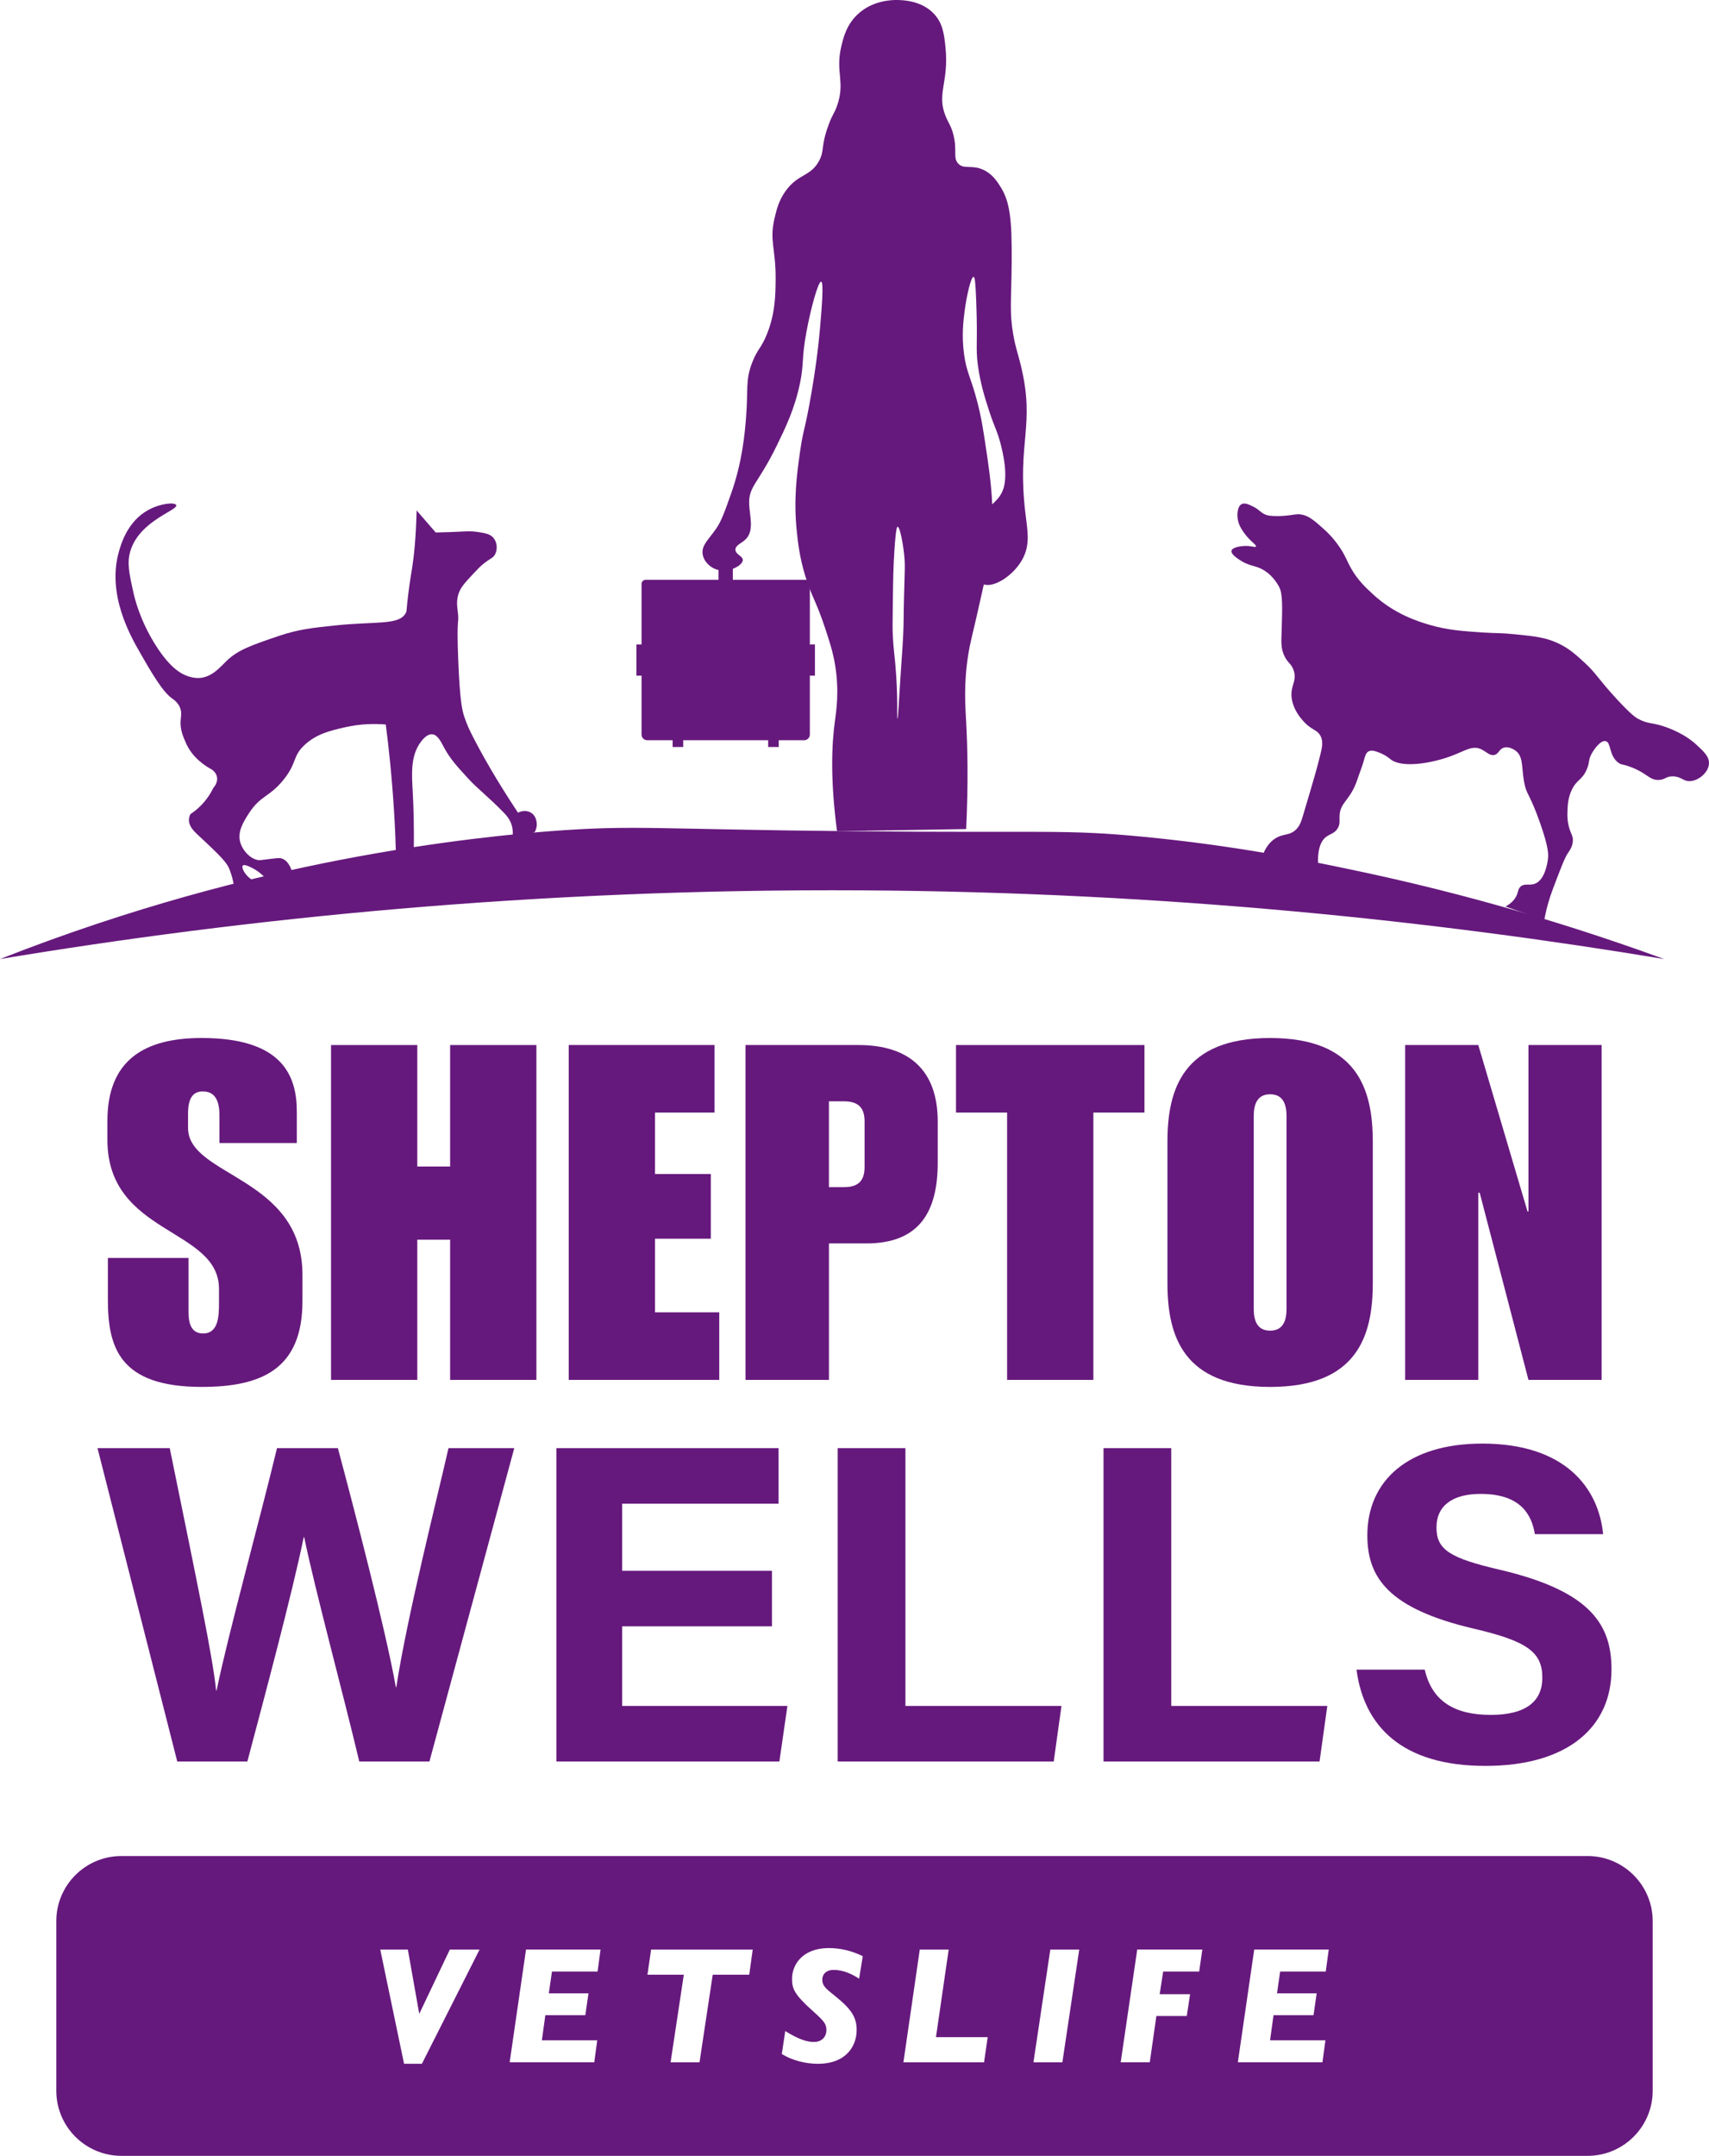
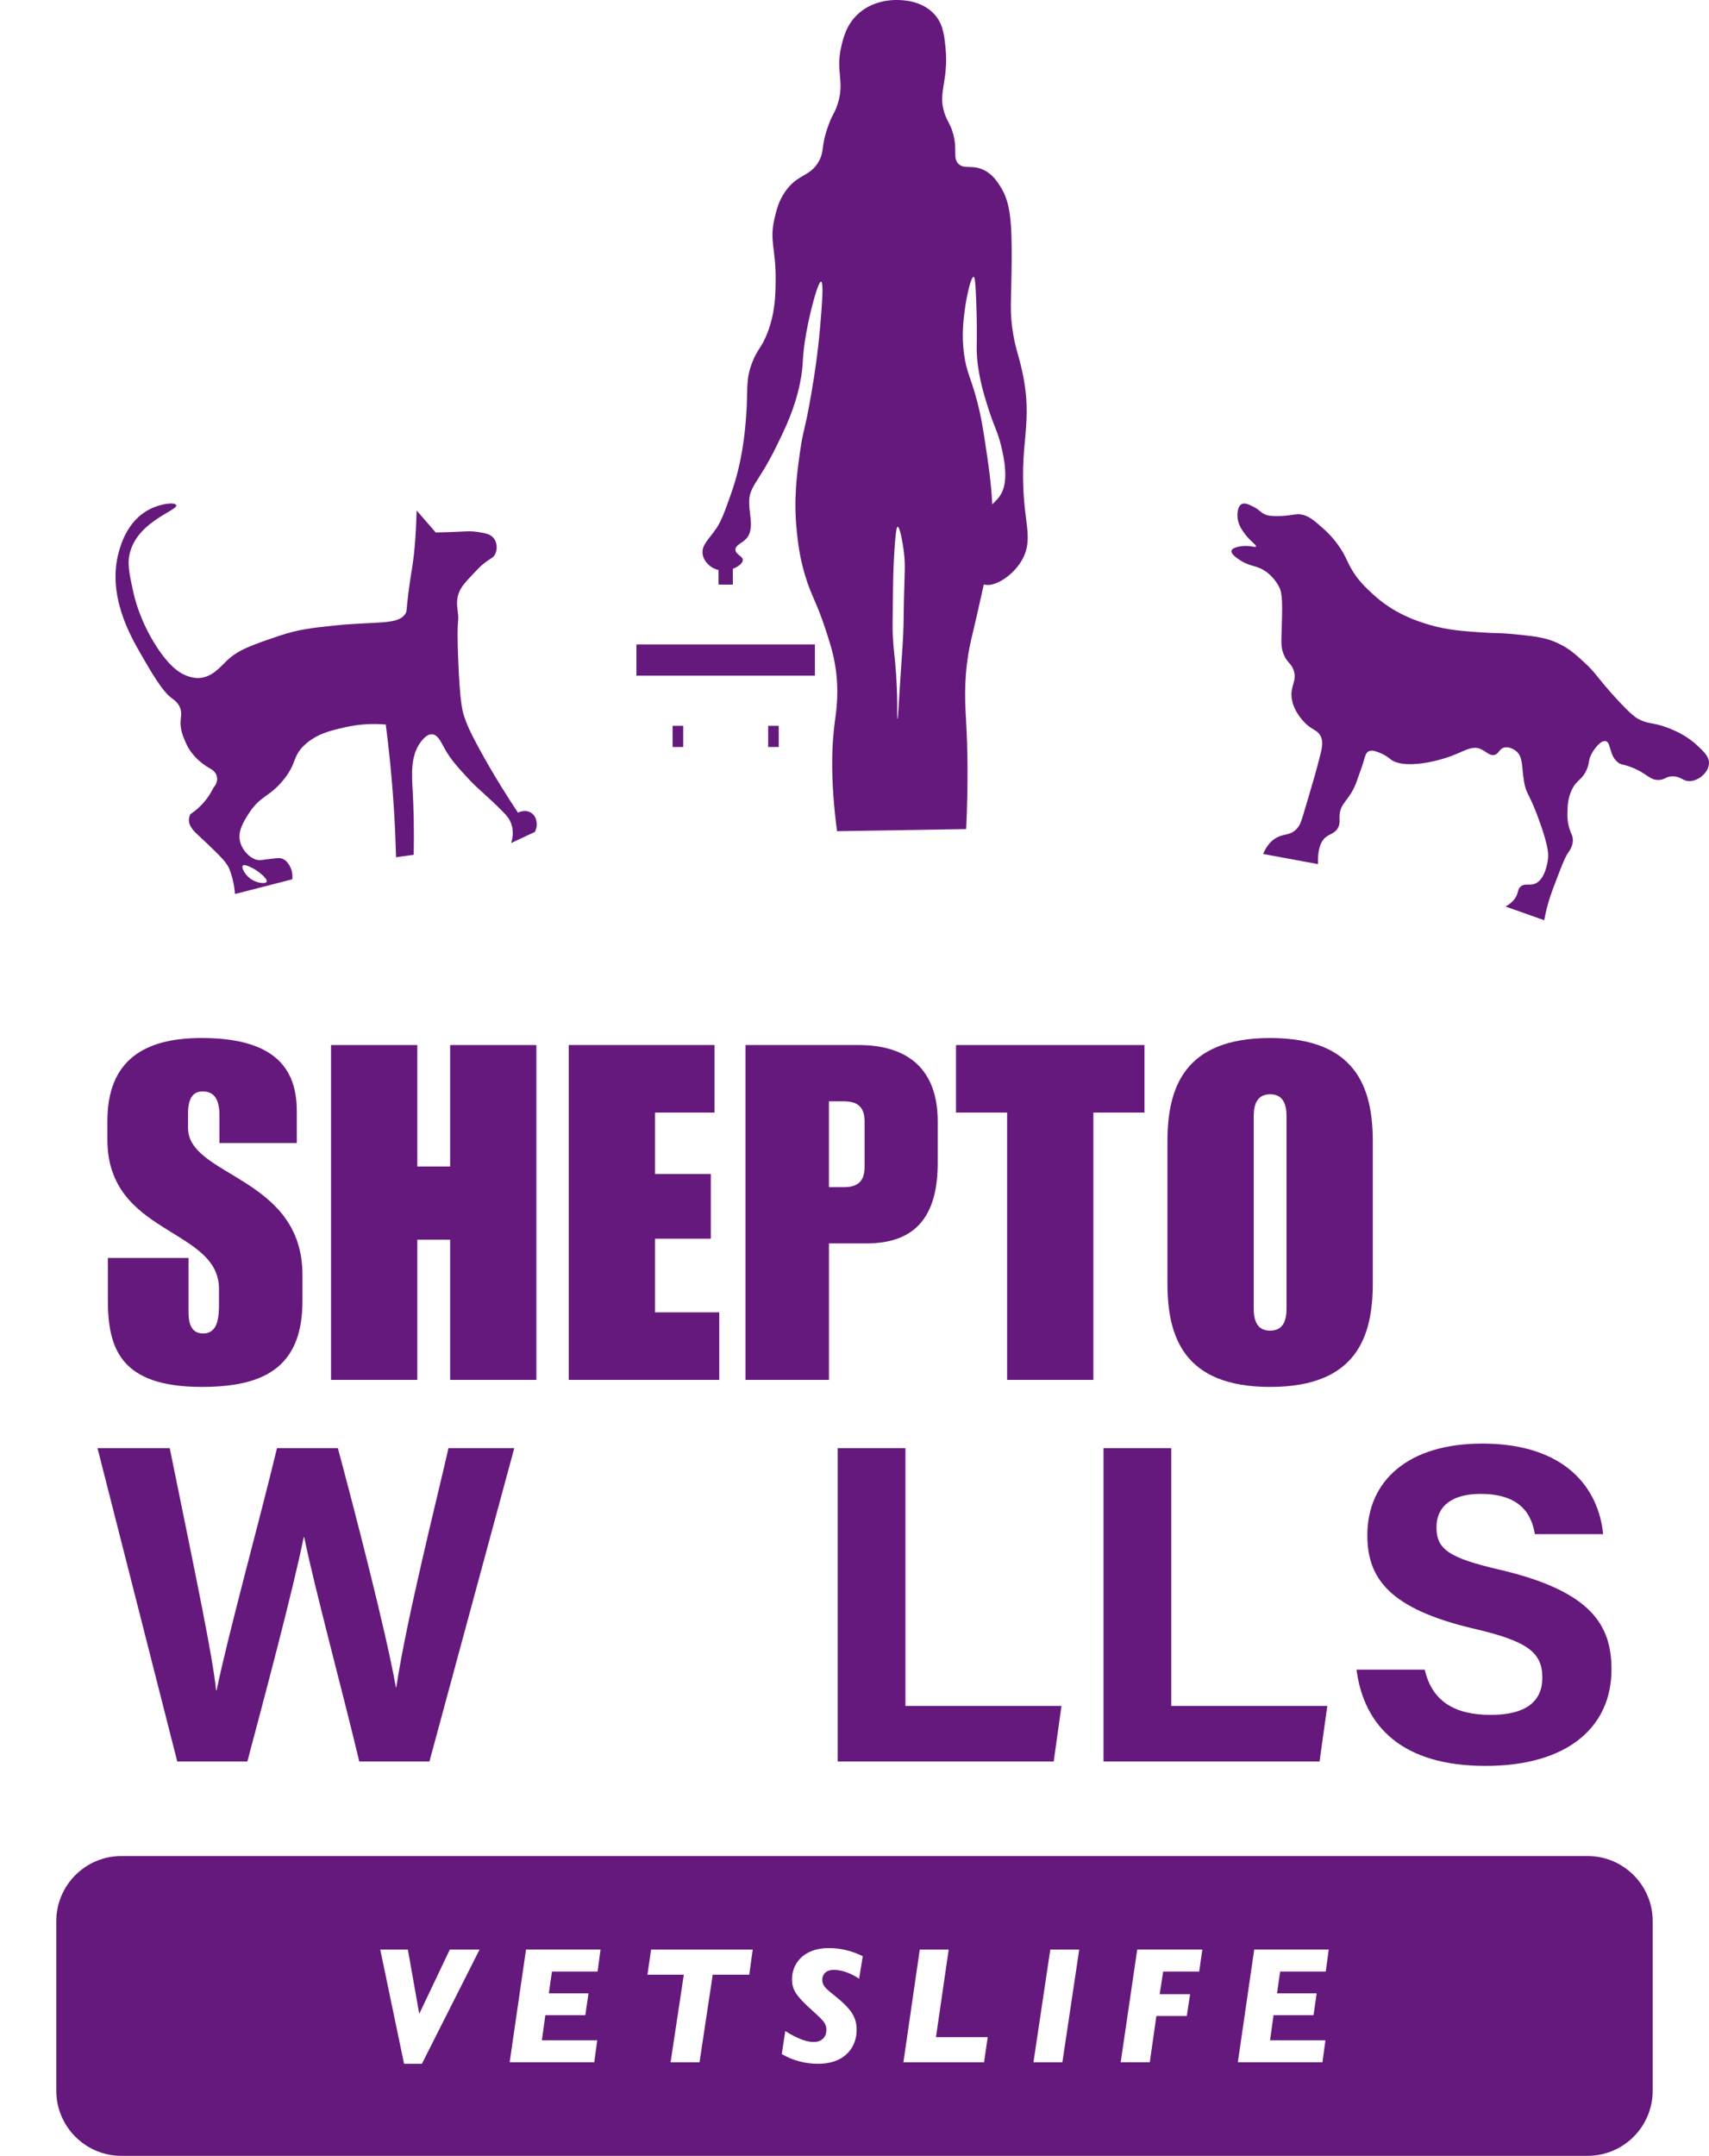
<svg xmlns="http://www.w3.org/2000/svg" id="Layer_2" viewBox="0 0 1772.43 2235.23">
  <defs>
    <style>
      .cls-1 {
        fill: #66197d;
      }
    </style>
  </defs>
  <g id="Layer_3">
    <g>
      <g>
        <path class="cls-1" d="M111.87,1304.28h83.64v55.92c0,11.18,2.43,22.37,15.07,22.37,16.05,0,16.53-17.99,16.53-31.61v-14.59c0-63.7-115.73-55.43-115.73-154.63v-19.45c0-63.21,38.41-86.07,97.74-86.07,83.64,0,98.71,38.9,98.71,76.34v32.58h-80.23v-28.69c0-21.88-9.73-24.8-17.5-24.8-8.75,0-15.07,5.35-15.07,22.85v15.07c0,50.57,118.65,50.09,118.65,152.2v27.23c0,70.51-42.3,88.99-104.55,88.99-85.1,0-97.25-40.84-97.25-90.44v-43.28Z" />
        <path class="cls-1" d="M343.32,1083.52h89.47v125.94h34.04v-125.94h89.47v347.19h-89.47v-145.39h-34.04v145.39h-89.47v-347.19Z" />
        <path class="cls-1" d="M589.85,1083.52h151.23v70.02h-61.75v63.7h57.86v67.1h-57.86v76.34h66.62v70.02h-156.09v-347.19Z" />
        <path class="cls-1" d="M773.16,1083.52h117.19c51.54,0,82.18,25.29,82.18,79.26v42.79c0,50.08-18.48,83.64-73.91,83.64h-38.9v141.5h-86.55v-347.19ZM859.71,1230.86h15.56c15.56,0,21.4-7.29,21.4-20.91v-47.17c0-13.62-5.83-20.91-21.4-20.91h-15.56v88.99Z" />
        <path class="cls-1" d="M1044.48,1153.54h-53v-70.02h195.48v70.02h-53v277.17h-89.47v-277.17Z" />
        <path class="cls-1" d="M1210.77,1183.69c0-54.95,16.53-107.46,106.49-107.46s106.49,52.52,106.49,107.46v146.85c0,54.95-16.53,107.46-106.49,107.46s-106.49-52.52-106.49-107.46v-146.85ZM1300.25,1356.8c0,12.16,3.4,22.85,17.02,22.85s17.02-10.7,17.02-22.85v-199.37c0-12.16-3.4-22.85-17.02-22.85s-17.02,10.7-17.02,22.85v199.37Z" />
-         <path class="cls-1" d="M1457.3,1083.52h75.86l51.06,172.62h.97v-172.62h75.86v347.19h-75.86l-50.57-194.02h-1.46v194.02h-75.86v-347.19Z" />
      </g>
      <g>
        <path class="cls-1" d="M183.83,1826.34l-82.71-324.89h74.92c30.44,149.28,44.31,215.49,48.11,251.23h.47c12.35-59.67,43.73-172.76,62.67-251.23h63.12c16.7,62.33,49.57,188.39,60.14,247.85h.47c10.78-71.54,42.69-197.37,54.11-247.85h68.23l-87.99,324.89h-72.77c-17.11-71.95-45.66-176.93-57.13-232.58h-.47c-11.8,57.82-41.12,167.18-58.46,232.58h-72.72Z" />
-         <path class="cls-1" d="M800.62,1686.22h-155.37v82.54h171.39l-8.33,57.58h-231.24v-324.89h230.37v57.58h-162.19v69.61h155.37v57.58Z" />
        <path class="cls-1" d="M868.78,1501.45h70.25v267.31h161.84l-8.03,57.58h-224.06v-324.89Z" />
        <path class="cls-1" d="M1144.48,1501.45h70.25v267.31h161.84l-8.03,57.58h-224.06v-324.89Z" />
        <path class="cls-1" d="M1477.63,1731.11c7.41,32.62,30.81,46.93,68.41,46.93s53.54-14.81,53.54-38.59c0-26.44-15.66-37.92-71.23-50.85-88.41-20.75-110.27-52.92-110.27-96.78,0-56.63,42.36-95.08,119.27-95.08,86.26,0,120.62,46.37,125.28,93.89h-70.78c-3.39-19.99-14.45-41.71-56.33-41.71-28.51,0-45.72,11.78-45.72,34.84s13.79,31.75,66.29,43.93c94.49,22.26,115.21,57.42,115.21,103.22,0,59.32-44.88,100.02-130.77,100.02s-125.9-40.6-133.69-99.83h70.78Z" />
      </g>
      <g>
        <path class="cls-1" d="M145.14,676.57c11.59,20.2,23.32,40.62,33.52,47.74,1.28.89,5.93,3.95,8.13,9.65,1.93,5.01.77,8.97.51,13.71-.49,9.05,2.58,16.02,5.59,22.85,6.74,15.32,20.22,23.83,26.92,27.43.86.58,4.04,2.85,5.08,7.11,1.57,6.46-3.28,11.41-3.56,11.68-1.68,3.5-3.97,7.53-7.11,11.68-5.72,7.56-12,12.58-16.76,15.74-.63,1.23-1.42,3.17-1.52,5.59-.29,7.05,5.56,12.46,9.65,16.25,25,23.23,29.81,28.7,32.5,35.55,2.1,5.34,3.55,11.68,3.56,11.68,1.25,5.44,1.79,10.16,2.03,13.71,19.81-5.08,39.62-10.16,59.42-15.24.3-2.46.62-8.07-2.54-13.71-1.12-1.99-3.29-5.87-7.62-7.62-2.41-.97-4.3-.8-11.17,0-12.43,1.45-11.85,1.57-12.7,1.52-8.56-.43-17.18-9.37-19.81-18.28-3.25-11.05,2.99-21.13,8.63-29.97,12.18-19.05,21.35-16.87,36.06-35.04,14.58-18.02,8.97-24.37,22.35-36.57,12.24-11.17,26.39-14.46,40.63-17.78,16.71-3.89,31.62-4.03,43.17-3.05,1.69,13.09,3.22,26.47,4.57,40.12,3.35,33.92,5.28,66.49,6.09,97.51,6.09-.85,12.19-1.69,18.28-2.54.62-28.54-.18-50.89-1.02-66.03-.93-16.76-2.58-36.79,8.63-51.3,1.82-2.36,6.37-8.1,11.68-7.62,5.69.51,9.02,7.87,12.19,13.71,6.39,11.8,12.89,18.89,24.89,32,10.32,11.28,20.38,18.31,37.58,36.06,1.94,2,5.68,5.95,7.62,12.19,2.37,7.64.8,14.71-.51,18.79,8.18-3.83,16.36-7.66,24.54-11.48.7-1.26,2.7-5.23,1.87-10.36-.24-1.46-1.01-6.2-5.08-9.14-3.91-2.82-9.42-2.94-14.22-.51-23.74-35.79-38.31-62.3-46.73-78.72-3.22-6.29-6.32-12.61-9.14-21.33-1.87-5.79-4.35-14.86-6.09-57.9-1.98-49.02,1.26-36.49-.51-50.79-.62-5.02-1.61-11.35,1.02-18.79,2.33-6.58,6.66-11.15,15.24-20.32,4.8-5.13,7.2-7.69,11.17-10.79,6.58-5.14,9.19-5.34,11.24-9.14,2.57-4.77,2.35-11.71-1.07-16.4-3.43-4.72-8.95-5.6-16.64-6.83-6.56-1.05-11.18-.73-18.09-.38-5.84.29-14.64.67-25.71.89-6.6-7.62-13.21-15.24-19.81-22.85-.77,29.32-2.78,47.5-4.57,58.92-.86,5.49-2.38,13.94-4.06,27.43-2.21,17.73-1.38,17.57-2.54,19.81-6.83,13.18-30.41,8.52-74.66,13.21-21.75,2.3-37.03,3.92-56.88,10.67-28.31,9.61-42.46,14.42-54.34,25.9-6.8,6.57-15.17,17.02-28.44,17.78-1.41.08-5.8.22-12.19-2.03-6.07-2.14-17.67-7.74-33.01-32-16.35-25.85-21.74-48.84-22.85-53.84-4.7-20.98-7.16-31.99-3.05-44.69,10.08-31.09,49.56-41.34,47.23-46.73-1.39-3.21-16.38-1.79-28.95,5.08-21.58,11.79-28.27,35.41-30.47,43.17-12.63,44.57,12.11,87.68,21.84,104.62ZM251.79,897.51c2.05-2.32,11.92,3.59,12.7,4.06,5.81,3.52,13.39,10.14,12.05,12.72-1.25,2.4-10.3,1.41-16.62-3.07-5.96-4.22-9.84-11.77-8.13-13.71Z" />
        <path class="cls-1" d="M1287.74,522.69c3.23-1.69,7.31.3,11.76,2.48,7.16,3.49,7.8,6.51,13.62,8.67,1.13.42,3.71,1.27,11.76,1.24,10.89-.04,16.15-1.64,20.43-1.86,10.82-.55,18.8,7.51,28.47,16.09,1.38,1.23,7.65,6.88,14.24,16.09,7.01,9.81,8.48,15.43,13,23.52,6.99,12.51,15.23,20.13,22.9,27.23,22.33,20.66,46.93,28.23,58.18,31.57,19.01,5.63,35.62,6.72,55.71,8.05,14.52.96,18.02.3,33.42,1.86,20.57,2.07,31.74,3.3,44.57,9.28,11.4,5.32,18.43,11.76,27.23,19.81,12.88,11.78,13.39,16.02,33.42,37.76,15.48,16.8,20.02,19.52,22.9,21.05,11.04,5.85,14.26,2.85,30.95,9.28,16.4,6.32,25.33,13.86,29.09,17.33,7.66,7.06,13.51,12.46,13,19.81-.65,9.37-11.36,18.04-20.43,17.95-6.57-.06-8.27-4.68-16.71-4.95-7.58-.24-7.97,3.43-14.86,3.71-9.95.41-11.99-7.14-29.71-13.62-8.36-3.06-9.02-1.78-12.38-4.33-9.91-7.52-7.17-20.88-13-22.28-5.12-1.23-11.69,7.98-14.24,12.38-4.15,7.19-2.04,9.34-5.57,17.33-4.9,11.08-10.29,9.96-15.47,21.04-3.8,8.14-4.13,15.66-4.33,20.43-.22,5.04-.54,12.5,2.48,21.04,1.58,4.49,2.96,6.08,3.09,9.9.23,6.5-3.43,11.45-4.95,13.62-3.52,5.02-7.71,16.14-16.09,38.38-2.76,7.32-6.2,17.95-8.67,31.57-13.41-4.75-26.82-9.49-40.23-14.24,4.37-2.29,8.59-5.6,11.14-10.52,2.38-4.59,1.58-7.27,4.33-9.9,4.13-3.95,9.22-1.05,14.86-3.09,10.52-3.82,13.11-21.3,13.62-24.76.82-5.54.92-12.83-8.05-38.38-11.25-32.02-14.23-28.6-16.71-43.33-2.51-14.91-.67-25.64-8.67-31.57-.77-.57-6.78-4.91-12.38-3.09-4.76,1.54-4.97,6.16-9.28,7.43-5.14,1.51-9.07-3.83-14.86-6.19-8.88-3.62-16.2,2.18-30.33,7.43-19.73,7.33-51.25,13.03-63.14,3.09-.63-.52-5-4.27-11.76-6.81-3.88-1.46-7.48-2.76-10.52-1.24-3.13,1.56-3.85,5.19-5.57,11.14-1.76,6.08-4.21,11.94-6.19,17.95-7.38,22.42-18.2,23.33-18.57,38.38-.1,4.3.69,8.1-1.86,12.38-3.06,5.14-7.91,5.9-11.76,8.67-4.74,3.41-9.28,10.86-8.67,28.47-18.98-3.51-37.96-7.01-56.95-10.52,4.1-9.7,9.41-14.31,13.62-16.71,7.49-4.28,12.97-2.46,19.19-7.43,5.15-4.12,6.73-9.64,8.67-16.09,12.82-42.85,14.32-48.79,17.33-60.66,2.25-8.89,3.95-15.43.62-21.66-2.94-5.49-6.99-5.5-13.62-11.14-1.23-1.05-13.76-11.98-16.09-27.23-2.09-13.66,5.93-18.03,1.86-29.71-2.55-7.3-6.23-7.17-9.9-15.47-3.38-7.65-2.84-13.59-2.48-25.38.78-25.35,1.09-38.17-2.48-45.18-1.38-2.71-7.85-14.55-20.43-19.81-6.47-2.7-12.46-2.79-21.05-8.67-3.02-2.07-8.83-6.04-8.05-9.28.87-3.59,9.48-4.84,14.24-4.95,6.71-.16,10.48,1.83,11.14.62.91-1.65-6.09-5.35-12.38-14.24-2.64-3.73-6.65-9.55-6.81-17.33-.04-1.97-.2-10.01,4.33-12.38Z" />
-         <path class="cls-1" d="M0,994.37c251.61-41.86,553.75-73.34,895.54-71.22,314.32,1.95,593.97,31.88,830.39,71.22-125.07-45.68-233.93-73.53-316.92-91.1-50.11-10.61-123.86-26-221.88-35.55-83.01-8.09-100.68-3.93-301.53-5.86-208.26-1.99-227.63-6.83-315.81,0-30.38,2.35-112.64,9.48-217.54,29.81-93.16,18.06-214.58,48.56-352.25,102.69Z" />
        <g>
          <path class="cls-1" d="M1063.5,532.44c-9.08-75.34,10.68-90.45-4.94-154.24-3.24-13.24-5.26-17.35-7.68-31.29-4.17-23.96-1.94-34.25-1.65-76.3.3-42.72-1.75-61.36-11.53-76.85-3.51-5.56-8.31-13.16-17.56-17.56-12.25-5.83-20.45-.21-26.35-6.59-5.67-6.13-.87-13.12-4.94-29.64-2.37-9.6-5.26-12.4-8.23-19.76-9.39-23.26,3.59-34.75,0-70.81-1.42-14.31-2.98-25.14-11.53-34.58C956.09.47,936.21.11,930.67,0c-6.19-.11-26.32.47-41.72,15.37-11.25,10.88-14.34,23.94-16.47,32.93-6.29,26.6,4.39,36.55-4.39,61.48-2.98,8.45-4.32,7.63-8.78,19.76-8.36,22.71-3.96,26.39-9.88,37.33-9.07,16.74-21.98,12.9-35.13,31.84-6.81,9.8-8.96,18.92-10.98,27.45-5.63,23.82,1.36,31.15,1.1,63.67-.13,16.27-.44,34.85-8.78,55.99-6.05,15.34-9.79,15.47-15.37,29.64-7.47,18.97-4.1,27.12-6.59,58.18-1.25,15.65-3.81,45.29-15.37,77.94-6.71,18.96-10.06,28.44-15.37,36.23-7.77,11.4-15.35,17.21-14.27,26.35.85,7.2,6.64,12.83,12.08,15.37,12.88,6.01,29.4-2.78,29.64-8.78.17-4.23-7.78-5.82-7.68-10.98.09-4.65,6.62-6.43,10.98-10.98,8.67-9.05,3.74-23.85,3.29-36.23-.66-18.46,9.07-20.51,28.54-60.38,9.06-18.54,18.65-38.17,24.15-64.77,4.45-21.51,1.39-24.19,6.59-52.69,4.56-25.03,12.43-53.18,15.37-52.69,2.94.49.43,29.51-1.1,47.21-2.28,26.41-5.64,48.51-8.78,66.97-7.21,42.29-8.52,37.34-12.08,62.57-3.3,23.44-6.76,49.18-3.29,82.34,1.16,11.13,2.86,26.63,8.78,46.11,6.37,20.97,11.55,26.52,20.86,54.89,4.19,12.77,7.62,23.2,9.88,36.23,4.83,27.78,1.31,49.67,0,59.28-3.23,23.63-5,59.92,2.2,114.17,44.64-.73,89.29-1.46,133.93-2.2,2.3-48.38,1.4-85.21,0-110.88-.93-17.06-2.66-39.85,2.2-70.26,1.9-11.9,3.46-16.55,8.77-39.88,2.95-12.99,5.36-23.59,7.34-32.61,11.11,3.53,31.44-9.7,40.43-26.86,7.8-14.89,4.91-28.65,2.74-46.66ZM937.53,620.27c-.53,21.89-.16,23.02-.82,37.87-.47,10.62-.91,15.79-1.92,30.33-2.74,39.57-3.29,56.78-3.98,56.77-.79-.02.79-22.99-2.34-57.46-1.05-11.56-1.87-16.02-2.47-27.99-.41-8.11-.34-12.13,0-37.87.27-20.08.44-33.53,1.65-51.87,1.48-22.43,2.65-23.84,3.29-23.88,2.2-.14,5.21,15.34,6.59,27.17,1.49,12.84.69,18.3,0,46.93ZM1038.8,511.04c-2.99,5.83-6.06,8.15-9.76,11.91-.93-21.73-4.02-42.31-7.25-63.51-2.35-15.41-4.11-26.95-8.23-42.81-6.75-25.98-11.16-30.22-13.72-49.4-2.58-19.26-.74-34.44.55-44.46,2.05-16.01,6.64-35.95,9.33-35.68,1.27.13,1.97,4.77,2.74,25.25,1.68,44.7-.73,47.57,1.65,65.87,2.5,19.31,7.67,35.28,11.53,47.21,6.13,18.96,8.63,20.79,12.62,36.78,8.03,32.13,2.85,44.38.55,48.85Z" />
          <g>
-             <path class="cls-1" d="M669.54,601.19h166.16c2.32,0,4.2,1.88,4.2,4.2v156.19c0,3.27-2.66,5.93-5.93,5.93h-162.69c-3.27,0-5.93-2.66-5.93-5.93v-156.19c0-2.32,1.88-4.2,4.2-4.2Z" />
            <rect class="cls-1" x="745.21" y="572.65" width="14.82" height="33.48" />
            <rect class="cls-1" x="660.06" y="668.16" width="185.12" height="32.39" />
            <g>
              <rect class="cls-1" x="697.59" y="752.55" width="10.98" height="21.96" />
              <rect class="cls-1" x="796.67" y="752.55" width="10.98" height="21.96" />
            </g>
          </g>
        </g>
      </g>
      <path class="cls-1" d="M1646.46,1924.37H125.95c-37.32,0-67.57,30.25-67.57,67.58v175.7c0,37.32,30.25,67.58,67.57,67.58h1520.51c37.32,0,67.58-30.26,67.58-67.58v-175.7c0-37.33-30.26-67.58-67.58-67.58ZM437.57,2139.78h-18.51l-24.68-118.42h28.62l11.82,66.66,31.7-66.66h30.85l-59.81,118.42ZM619.74,2044.15h-47.3l-3.26,22.62h41.13l-3.26,22.62h-41.47l-3.6,26.05h57.41l-3.08,22.79h-87.74l16.97-116.88h77.29l-3.08,22.79ZM777.05,2047.41h-37.87l-13.71,90.83h-29.99l13.71-90.83h-37.7l3.77-26.05h105.39l-3.6,26.05ZM891.01,2051.52c-7.54-4.8-16.28-9.08-26.39-9.08-8.05,0-11.82,4.8-11.82,10.11,0,6.34,3.6,9.25,12.85,16.62,17.31,13.88,22.79,22.28,22.79,35.65,0,15.94-10.28,34.96-40.27,34.96-12.68,0-26.39-3.43-37.36-10.11l3.6-23.82c13.2,8.23,22.11,11.31,29.65,11.31,8.74,0,13.02-5.83,13.02-12.34s-2.57-9.43-14.22-19.88c-19.19-17.14-21.42-23.13-21.42-33.25,0-14.91,11.14-31.88,38.04-31.88,12.51,0,23.99,2.91,35.3,8.4l-3.77,23.31ZM1020.57,2138.24h-83.63l16.97-116.88h29.99l-13.2,90.83h53.64l-3.77,26.05ZM1101.8,2138.24h-29.99l17.48-116.88h29.99l-17.48,116.88ZM1243.69,2044.15h-37.36l-3.6,23.48h31.53l-3.43,22.62h-31.53l-6.85,47.98h-30.16l17.14-116.88h67.52l-3.26,22.79ZM1374.96,2044.15h-47.3l-3.26,22.62h41.13l-3.26,22.62h-41.47l-3.6,26.05h57.41l-3.08,22.79h-87.74l16.97-116.88h77.29l-3.08,22.79Z" />
    </g>
  </g>
</svg>